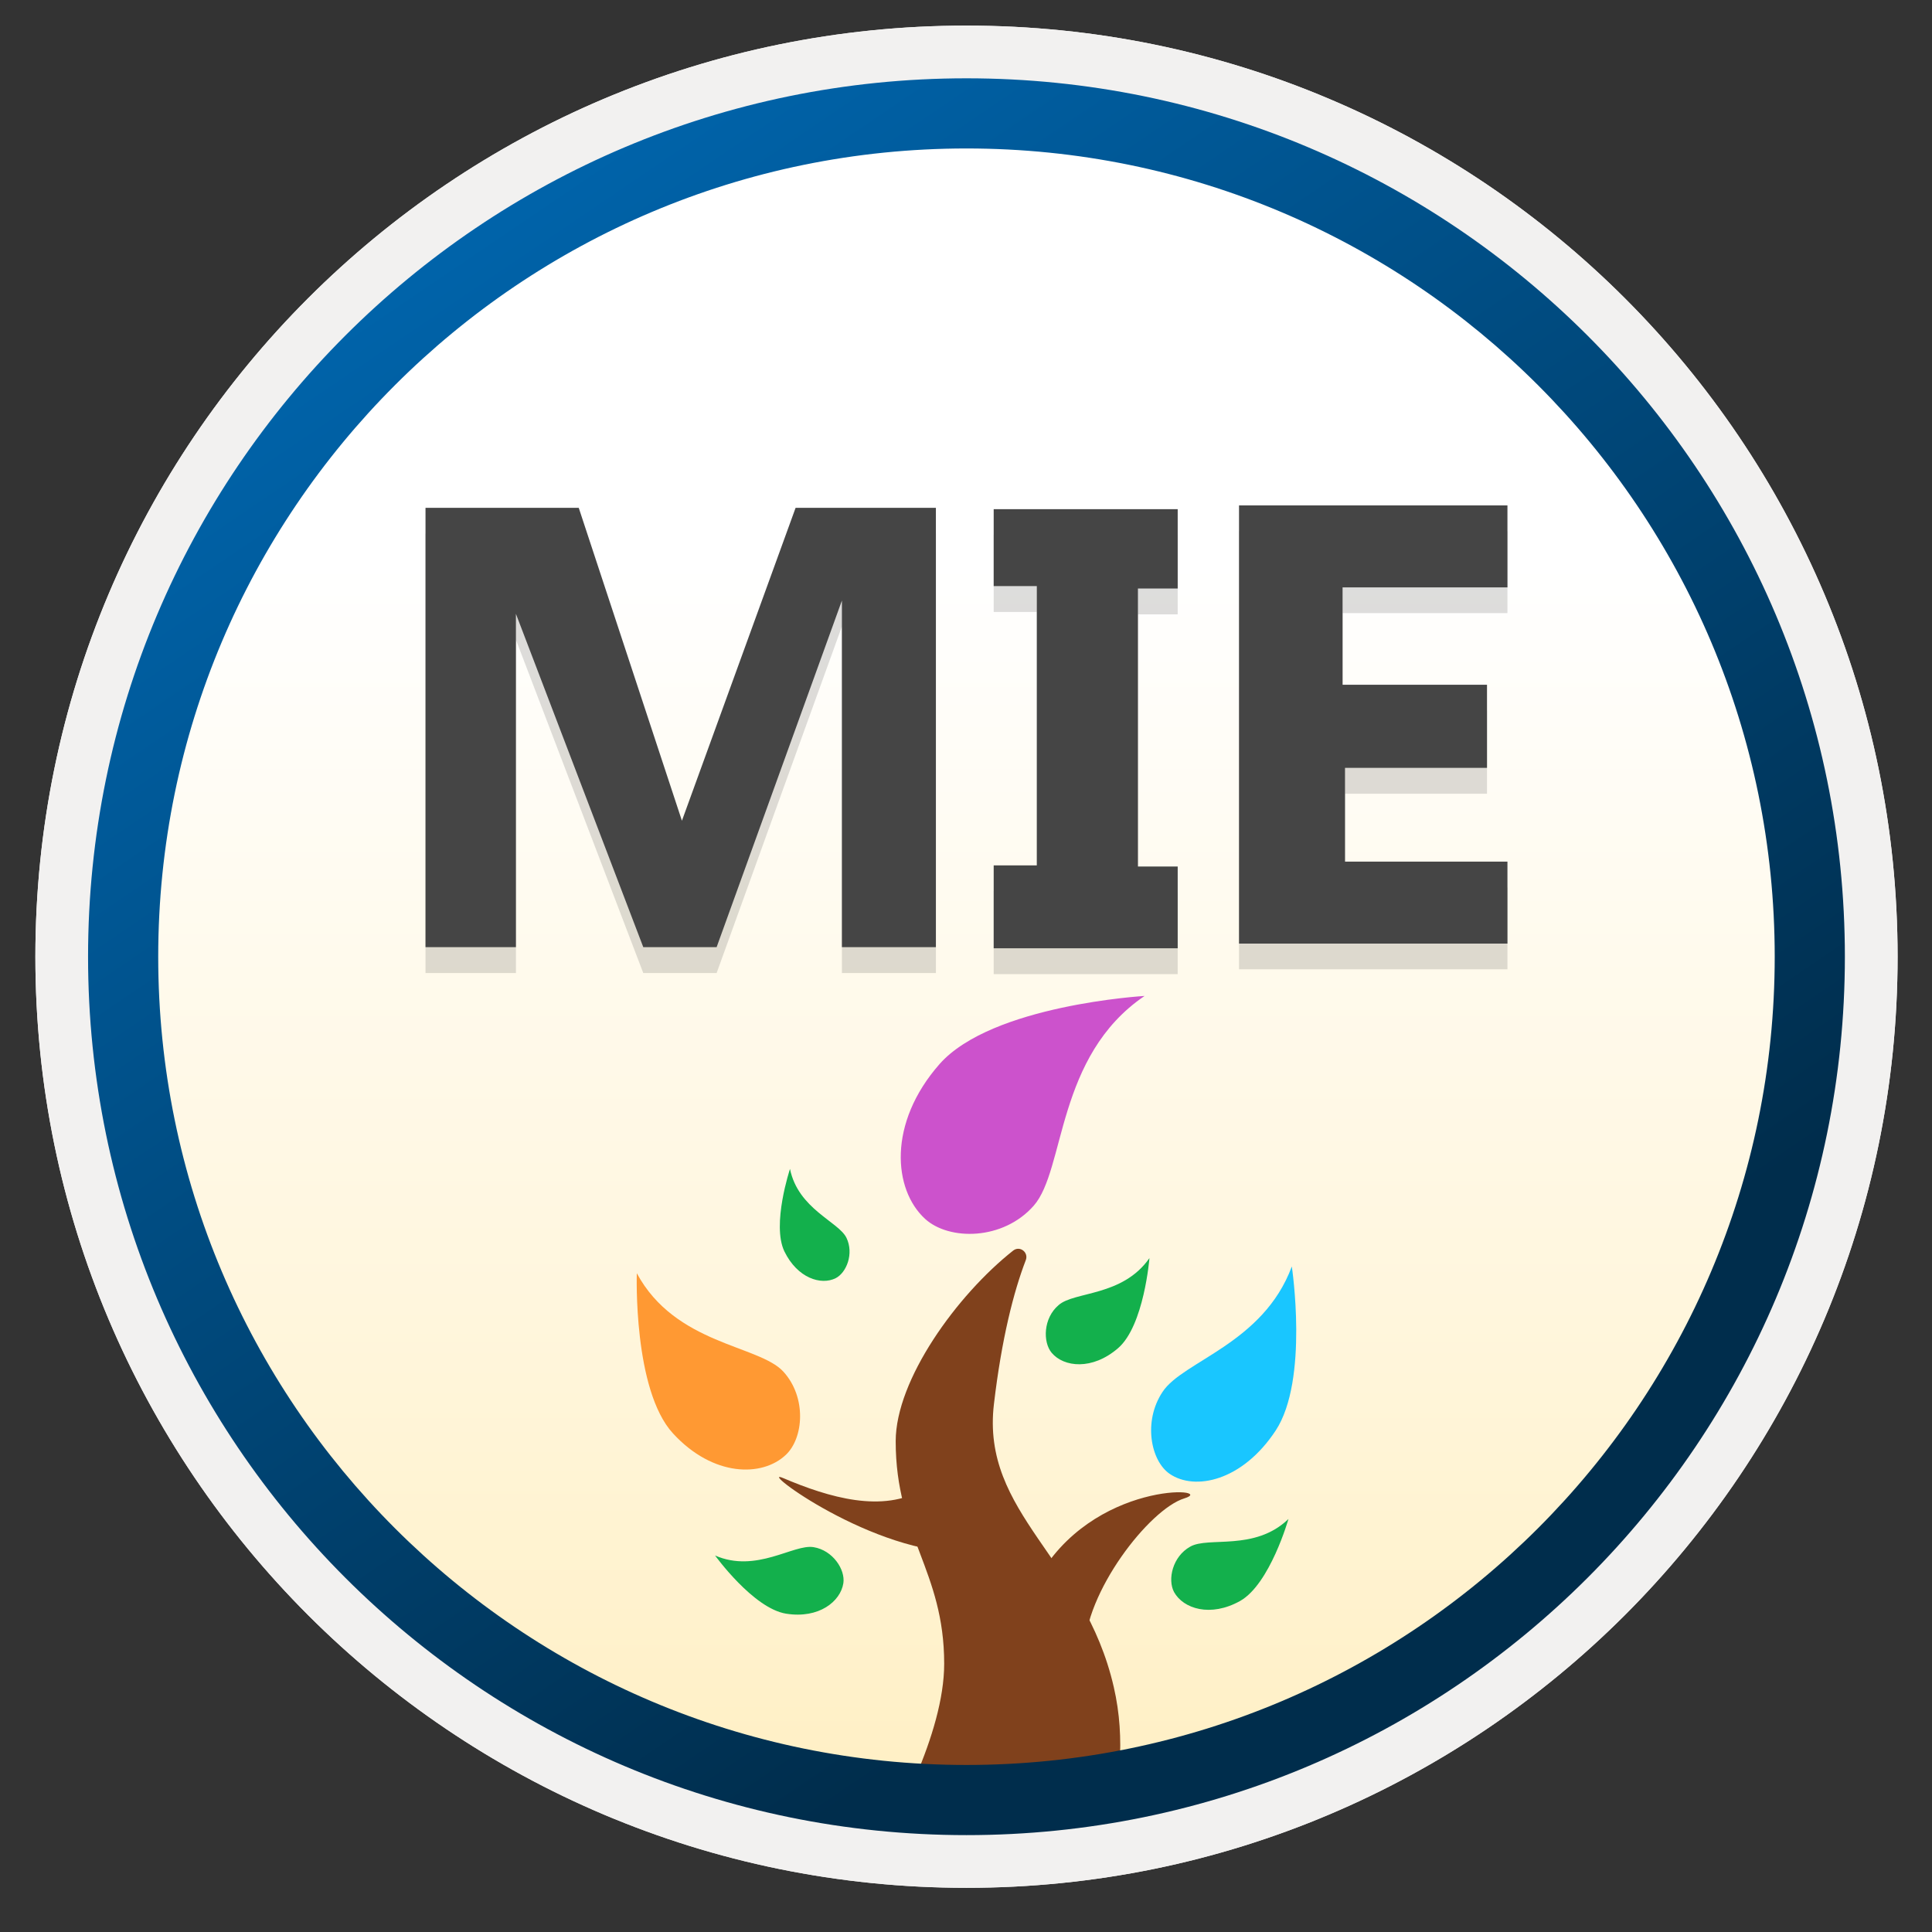
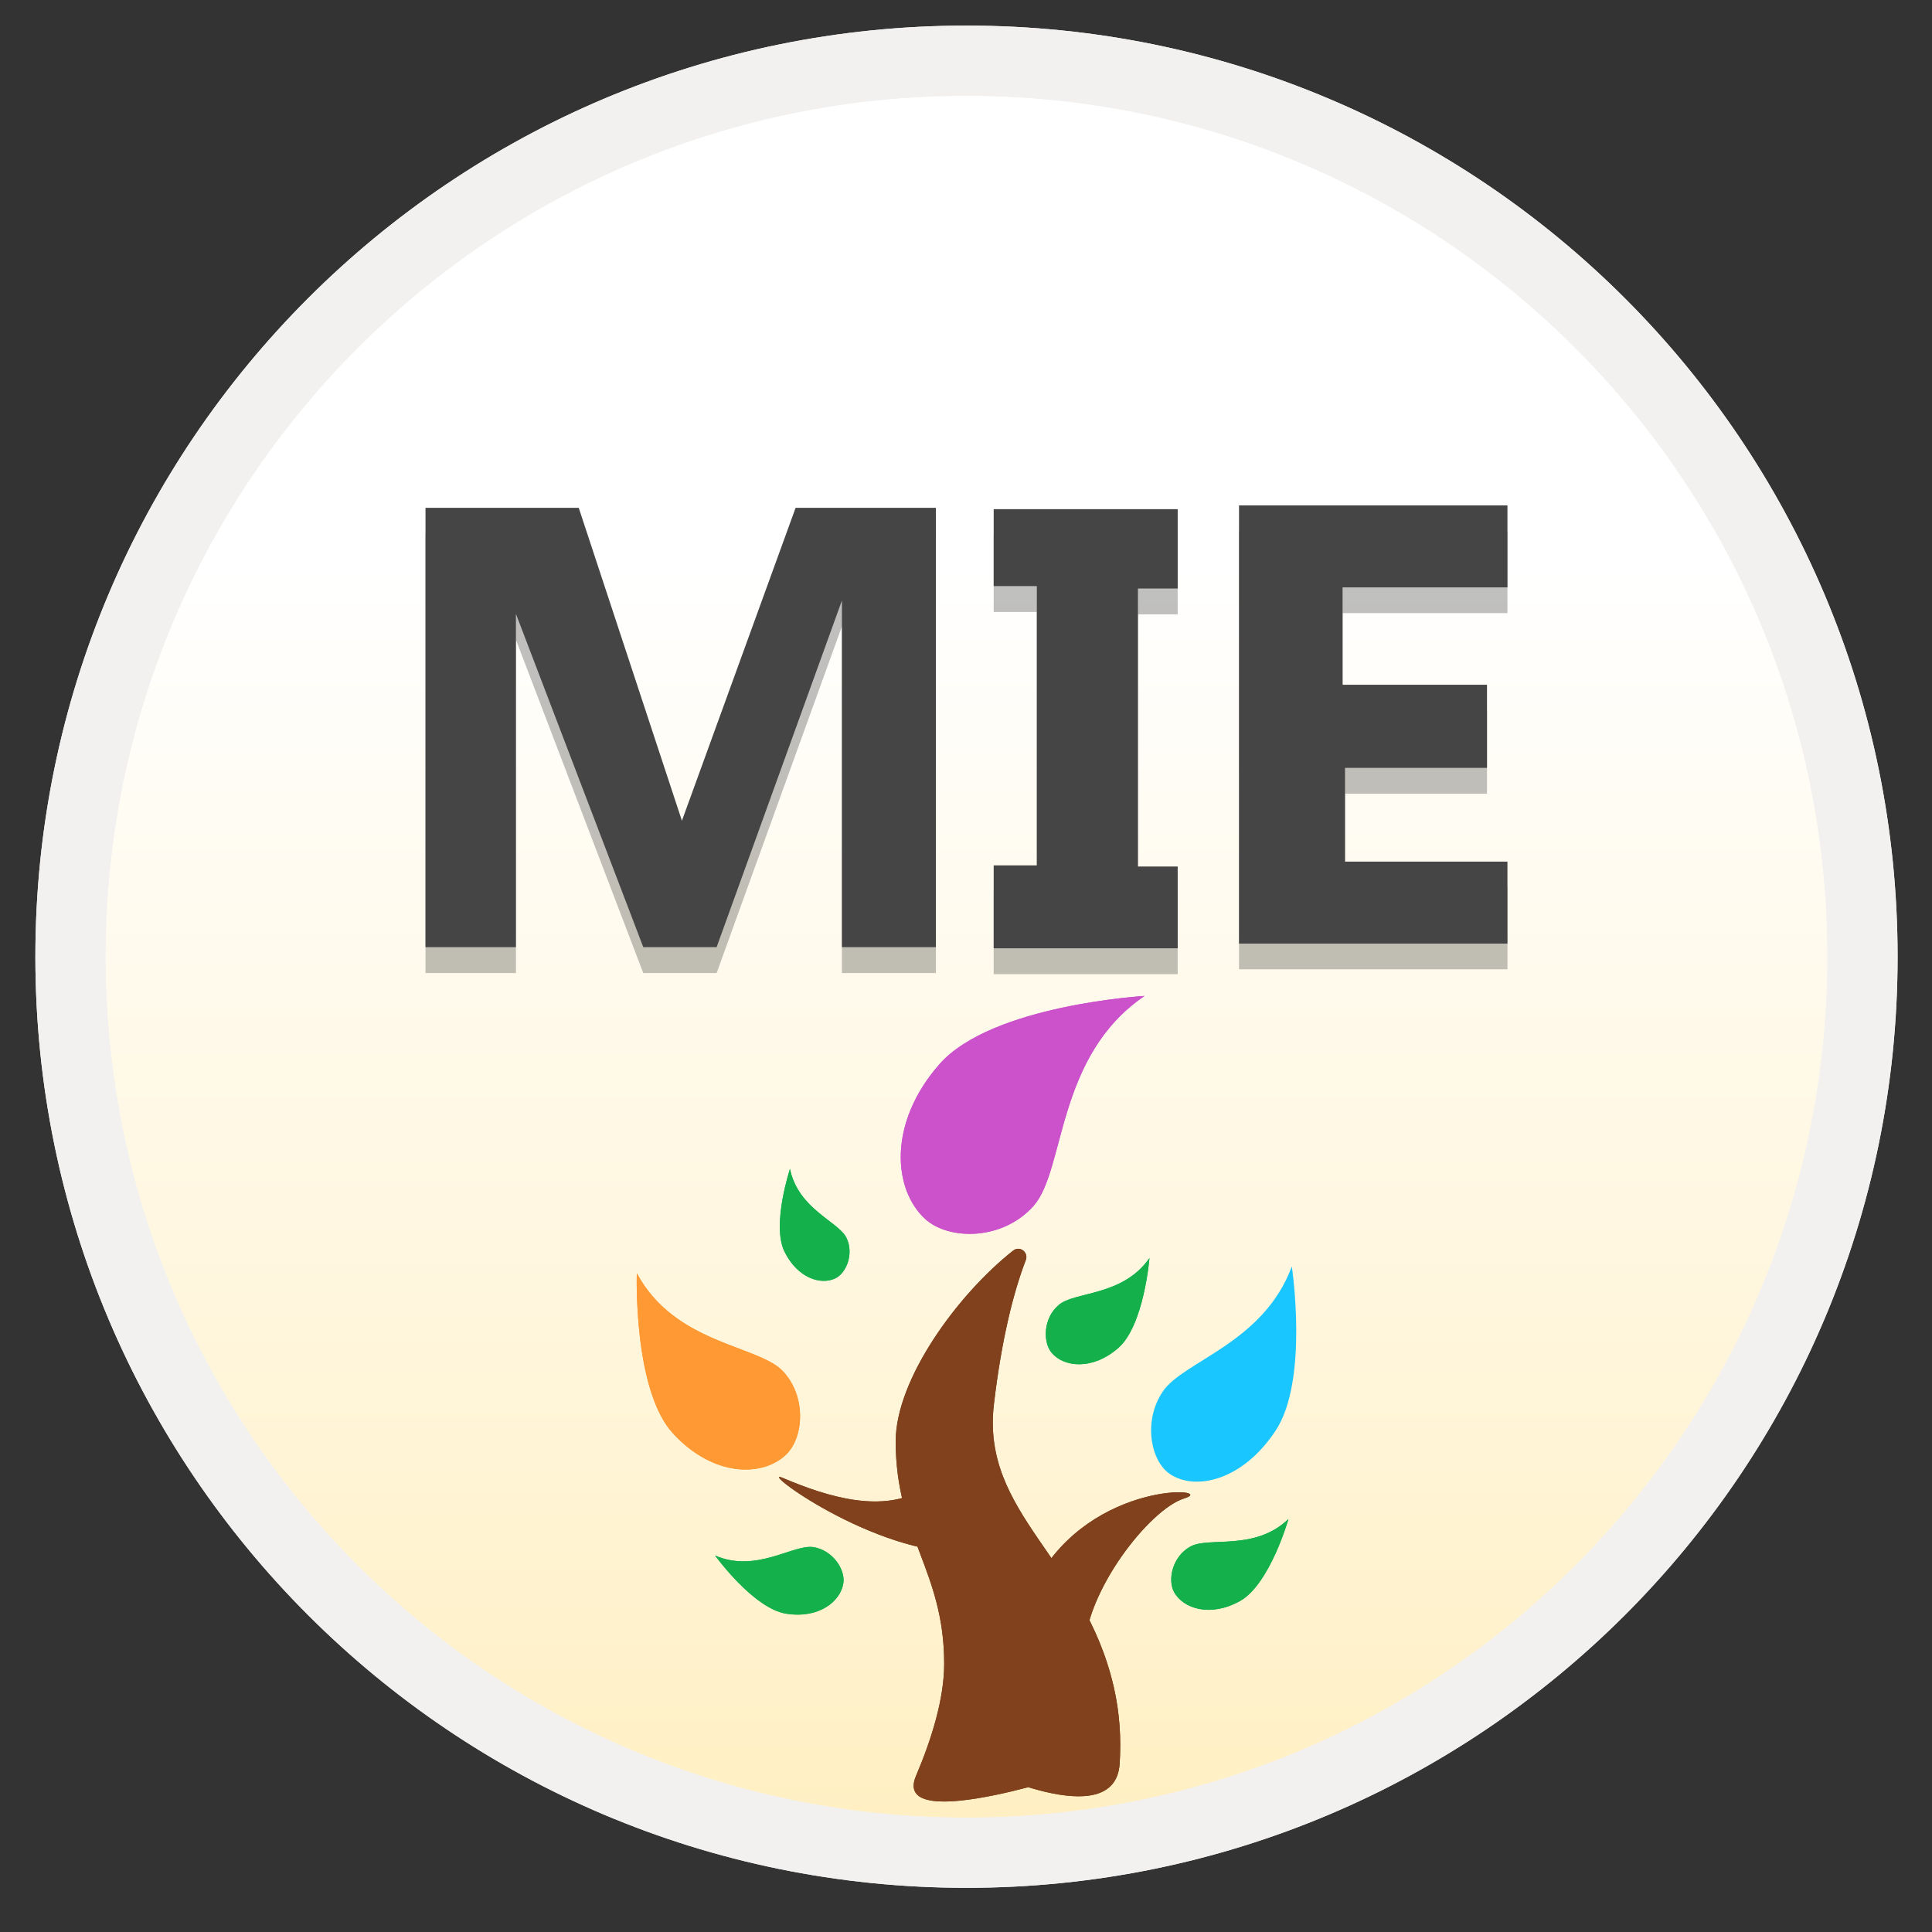
<svg xmlns="http://www.w3.org/2000/svg" width="103" height="103" fill="none">
  <rect width="100%" height="100%" fill="#333333" stroke="none" />
  <path d="M51.526 97.815c-25.85 0-46.81-20.95-46.81-46.81 0-25.86 20.96-46.81 46.81-46.81s46.81 20.96 46.81 46.81-20.96 46.81-46.81 46.81Z" fill="url(#a)" />
  <path fill-rule="evenodd" clip-rule="evenodd" d="M97.426 51.005c0 25.35-20.55 45.9-45.9 45.9-25.35 0-45.9-20.55-45.9-45.9 0-25.35 20.55-45.9 45.9-45.9 25.35 0 45.9 20.55 45.9 45.9Zm-45.9-49.64c27.42 0 49.64 22.22 49.64 49.64s-22.23 49.64-49.64 49.64c-27.42 0-49.64-22.23-49.64-49.64 0-27.42 22.22-49.64 49.64-49.64Z" fill="#F2F1F0" />
  <path opacity=".15" d="M49.895 28.455h-7.48l-6.06 16.68-5.5-16.68h-8.17v23.42h4.82v-17.77l6.79 17.77h3.91l6.68-18.48v18.48h5.01v-23.42ZM60.666 32.755h2.12v-4.24h-9.81v4.11h2.3v14.88h-2.3v4.43h9.81v-4.36h-2.12v-14.82ZM71.706 42.315h7.57v-4.43h-7.7v-5.2h8.79v-4.36h-14.31v23.35h14.31v-4.36h-8.66v-5Z" fill="#1F1D20" />
-   <path d="M49.895 27.075h-7.48l-6.06 16.68-5.5-16.68h-8.17v23.42h4.82v-17.77l6.79 17.77h3.91l6.68-18.48v18.48h5.01v-23.42ZM60.666 31.375h2.12v-4.23h-9.81v4.1h2.3v14.89h-2.3v4.42h9.81v-4.36h-2.12v-14.82ZM71.706 40.936h7.57v-4.43h-7.7v-5.19h8.79v-4.37h-14.31v23.36h14.31v-4.37h-8.66v-5Z" fill="#454545" />
  <path d="M58.229 94.263s-10.792 3.713-9.396.417c.834-1.96 1.504-4.117 1.504-5.98 0-4.979-2.585-6.787-2.585-11.863 0-3.282 3.269-7.802 6.264-10.166.356-.278.835.097.67.514-.642 1.67-1.285 4.172-1.696 7.663-.697 5.855 4.815 8.233 6.388 15.09.328 1.418.396 2.795.314 4.088-.246 3.839-7.741.126-7.741.126l6.278.11Z" fill="#80411C" />
  <path d="M33.95 67.88s-.205 6.217 1.93 8.54c2.133 2.322 4.759 2.336 6.017 1.14.944-.89 1.122-3.06-.136-4.437-1.3-1.418-5.759-1.432-7.81-5.243Z" fill="#F93" />
  <path d="M68.87 67.519s.917 6.05-.861 8.748c-1.778 2.698-4.309 3.226-5.65 2.308-.998-.681-1.435-2.781-.382-4.367 1.08-1.654 5.361-2.558 6.893-6.689Z" fill="#19C6FF" />
  <path d="M61.28 67.074s-.288 3.602-1.67 4.798c-1.381 1.196-2.9 1.016-3.542.25-.479-.57-.451-1.85.37-2.544.834-.738 3.405-.446 4.841-2.504ZM68.691 80.981s-.984 3.463-2.571 4.367c-1.587.89-3.036.418-3.529-.472-.355-.668-.082-1.892.862-2.42.971-.557 3.433.264 5.238-1.475ZM42.117 62.317s-.985 2.963-.301 4.395c.697 1.433 1.956 1.822 2.735 1.432.575-.291.985-1.307.575-2.155-.424-.862-2.572-1.53-3.01-3.672ZM38.123 82.928s2.038 2.823 3.789 3.102c1.75.278 2.9-.654 3.05-1.627.11-.724-.561-1.753-1.587-1.92-1.067-.18-3.05 1.405-5.252.445Z" fill="#13B04C" />
  <path d="M61.02 53.097s-8.139.473-10.929 3.63c-2.776 3.157-2.475 6.703-.766 8.26 1.272 1.155 4.145 1.155 5.786-.708 1.696-1.933 1.176-7.97 5.909-11.182Z" fill="#CC52CC" />
  <path d="M57.818 88.019c0-3.116 3.46-7.566 5.321-8.136 1.86-.57-4.938-1.03-7.892 4.422M49.23 79.382c-2.147 1.307-5.033.459-7.482-.584-1.463-.626 4.842 4.13 9.834 3.963" fill="#80411C" />
-   <path fill-rule="evenodd" clip-rule="evenodd" d="M94.615 51.005c0 23.8-19.29 43.09-43.09 43.09-23.8 0-43.09-19.29-43.09-43.09 0-23.8 19.29-43.09 43.09-43.09 23.8 0 43.09 19.29 43.09 43.09Zm-43.09-46.83c25.86 0 46.83 20.97 46.83 46.83s-20.97 46.83-46.83 46.83-46.83-20.97-46.83-46.83 20.96-46.83 46.83-46.83Z" fill="url(#b)" />
-   <path d="M51.526 97.815c-25.85 0-46.81-20.95-46.81-46.81 0-25.86 20.96-46.81 46.81-46.81s46.81 20.96 46.81 46.81-20.96 46.81-46.81 46.81Z" fill="url(#c)" />
  <path fill-rule="evenodd" clip-rule="evenodd" d="M97.426 51.005c0 25.35-20.55 45.9-45.9 45.9-25.35 0-45.9-20.55-45.9-45.9 0-25.35 20.55-45.9 45.9-45.9 25.35 0 45.9 20.55 45.9 45.9Zm-45.9-49.64c27.42 0 49.64 22.22 49.64 49.64s-22.23 49.64-49.64 49.64c-27.42 0-49.64-22.23-49.64-49.64 0-27.42 22.22-49.64 49.64-49.64Z" fill="#F2F1F0" />
  <path opacity=".15" d="M49.895 28.455h-7.48l-6.06 16.68-5.5-16.68h-8.17v23.42h4.82v-17.77l6.79 17.77h3.91l6.68-18.48v18.48h5.01v-23.42ZM60.666 32.755h2.12v-4.24h-9.81v4.11h2.3v14.88h-2.3v4.43h9.81v-4.36h-2.12v-14.82ZM71.706 42.315h7.57v-4.43h-7.7v-5.2h8.79v-4.36h-14.31v23.35h14.31v-4.36h-8.66v-5Z" fill="#1F1D20" />
  <path d="M49.895 27.075h-7.48l-6.06 16.68-5.5-16.68h-8.17v23.42h4.82v-17.77l6.79 17.77h3.91l6.68-18.48v18.48h5.01v-23.42ZM60.666 31.375h2.12v-4.23h-9.81v4.1h2.3v14.89h-2.3v4.42h9.81v-4.36h-2.12v-14.82ZM71.706 40.936h7.57v-4.43h-7.7v-5.19h8.79v-4.37h-14.31v23.36h14.31v-4.37h-8.66v-5Z" fill="#454545" />
  <path d="M58.229 94.263s-10.792 3.713-9.396.417c.834-1.96 1.504-4.117 1.504-5.98 0-4.979-2.585-6.787-2.585-11.863 0-3.282 3.269-7.802 6.264-10.166.356-.278.835.097.67.514-.642 1.67-1.285 4.172-1.696 7.663-.697 5.855 4.815 8.233 6.388 15.09.328 1.418.396 2.795.314 4.088-.246 3.839-7.741.126-7.741.126l6.278.11Z" fill="#80411C" />
  <path d="M33.95 67.88s-.205 6.217 1.93 8.54c2.133 2.322 4.759 2.336 6.017 1.14.944-.89 1.122-3.06-.136-4.437-1.3-1.418-5.759-1.432-7.81-5.243Z" fill="#F93" />
-   <path d="M68.87 67.519s.917 6.05-.861 8.748c-1.778 2.698-4.309 3.226-5.65 2.308-.998-.681-1.435-2.781-.382-4.367 1.08-1.654 5.361-2.558 6.893-6.689Z" fill="#19C6FF" />
  <path d="M61.28 67.074s-.288 3.602-1.67 4.798c-1.381 1.196-2.9 1.016-3.542.25-.479-.57-.451-1.85.37-2.544.834-.738 3.405-.446 4.841-2.504ZM68.691 80.981s-.984 3.463-2.571 4.367c-1.587.89-3.036.418-3.529-.472-.355-.668-.082-1.892.862-2.42.971-.557 3.433.264 5.238-1.475ZM42.117 62.317s-.985 2.963-.301 4.395c.697 1.433 1.956 1.822 2.735 1.432.575-.291.985-1.307.575-2.155-.424-.862-2.572-1.53-3.01-3.672ZM38.123 82.928s2.038 2.823 3.789 3.102c1.75.278 2.9-.654 3.05-1.627.11-.724-.561-1.753-1.587-1.92-1.067-.18-3.05 1.405-5.252.445Z" fill="#13B04C" />
  <path d="M61.02 53.097s-8.139.473-10.929 3.63c-2.776 3.157-2.475 6.703-.766 8.26 1.272 1.155 4.145 1.155 5.786-.708 1.696-1.933 1.176-7.97 5.909-11.182Z" fill="#CC52CC" />
  <path d="M57.818 88.019c0-3.116 3.46-7.566 5.321-8.136 1.86-.57-4.938-1.03-7.892 4.422M49.23 79.382c-2.147 1.307-5.033.459-7.482-.584-1.463-.626 4.842 4.13 9.834 3.963" fill="#80411C" />
-   <path fill-rule="evenodd" clip-rule="evenodd" d="M94.615 51.005c0 23.8-19.29 43.09-43.09 43.09-23.8 0-43.09-19.29-43.09-43.09 0-23.8 19.29-43.09 43.09-43.09 23.8 0 43.09 19.29 43.09 43.09Zm-43.09-46.83c25.86 0 46.83 20.97 46.83 46.83s-20.97 46.83-46.83 46.83-46.83-20.97-46.83-46.83 20.96-46.83 46.83-46.83Z" fill="url(#d)" />
  <defs>
    <linearGradient id="a" x1="51.526" y1="4.195" x2="51.526" y2="97.815" gradientUnits="userSpaceOnUse">
      <stop offset=".276" stop-color="#fff" />
      <stop offset=".698" stop-color="#FFF6DD" />
      <stop offset="1" stop-color="#FFEFC2" />
    </linearGradient>
    <linearGradient id="b" x1="2.956" y1="-20.617" x2="98.483" y2="120.264" gradientUnits="userSpaceOnUse">
      <stop stop-color="#007ED8" />
      <stop offset=".707" stop-color="#002D4C" />
    </linearGradient>
    <linearGradient id="c" x1="51.526" y1="4.195" x2="51.526" y2="97.815" gradientUnits="userSpaceOnUse">
      <stop offset=".276" stop-color="#fff" />
      <stop offset=".698" stop-color="#FFF6DD" />
      <stop offset="1" stop-color="#FFEFC2" />
    </linearGradient>
    <linearGradient id="d" x1="2.956" y1="-20.617" x2="98.483" y2="120.264" gradientUnits="userSpaceOnUse">
      <stop stop-color="#007ED8" />
      <stop offset=".707" stop-color="#002D4C" />
    </linearGradient>
  </defs>
</svg>